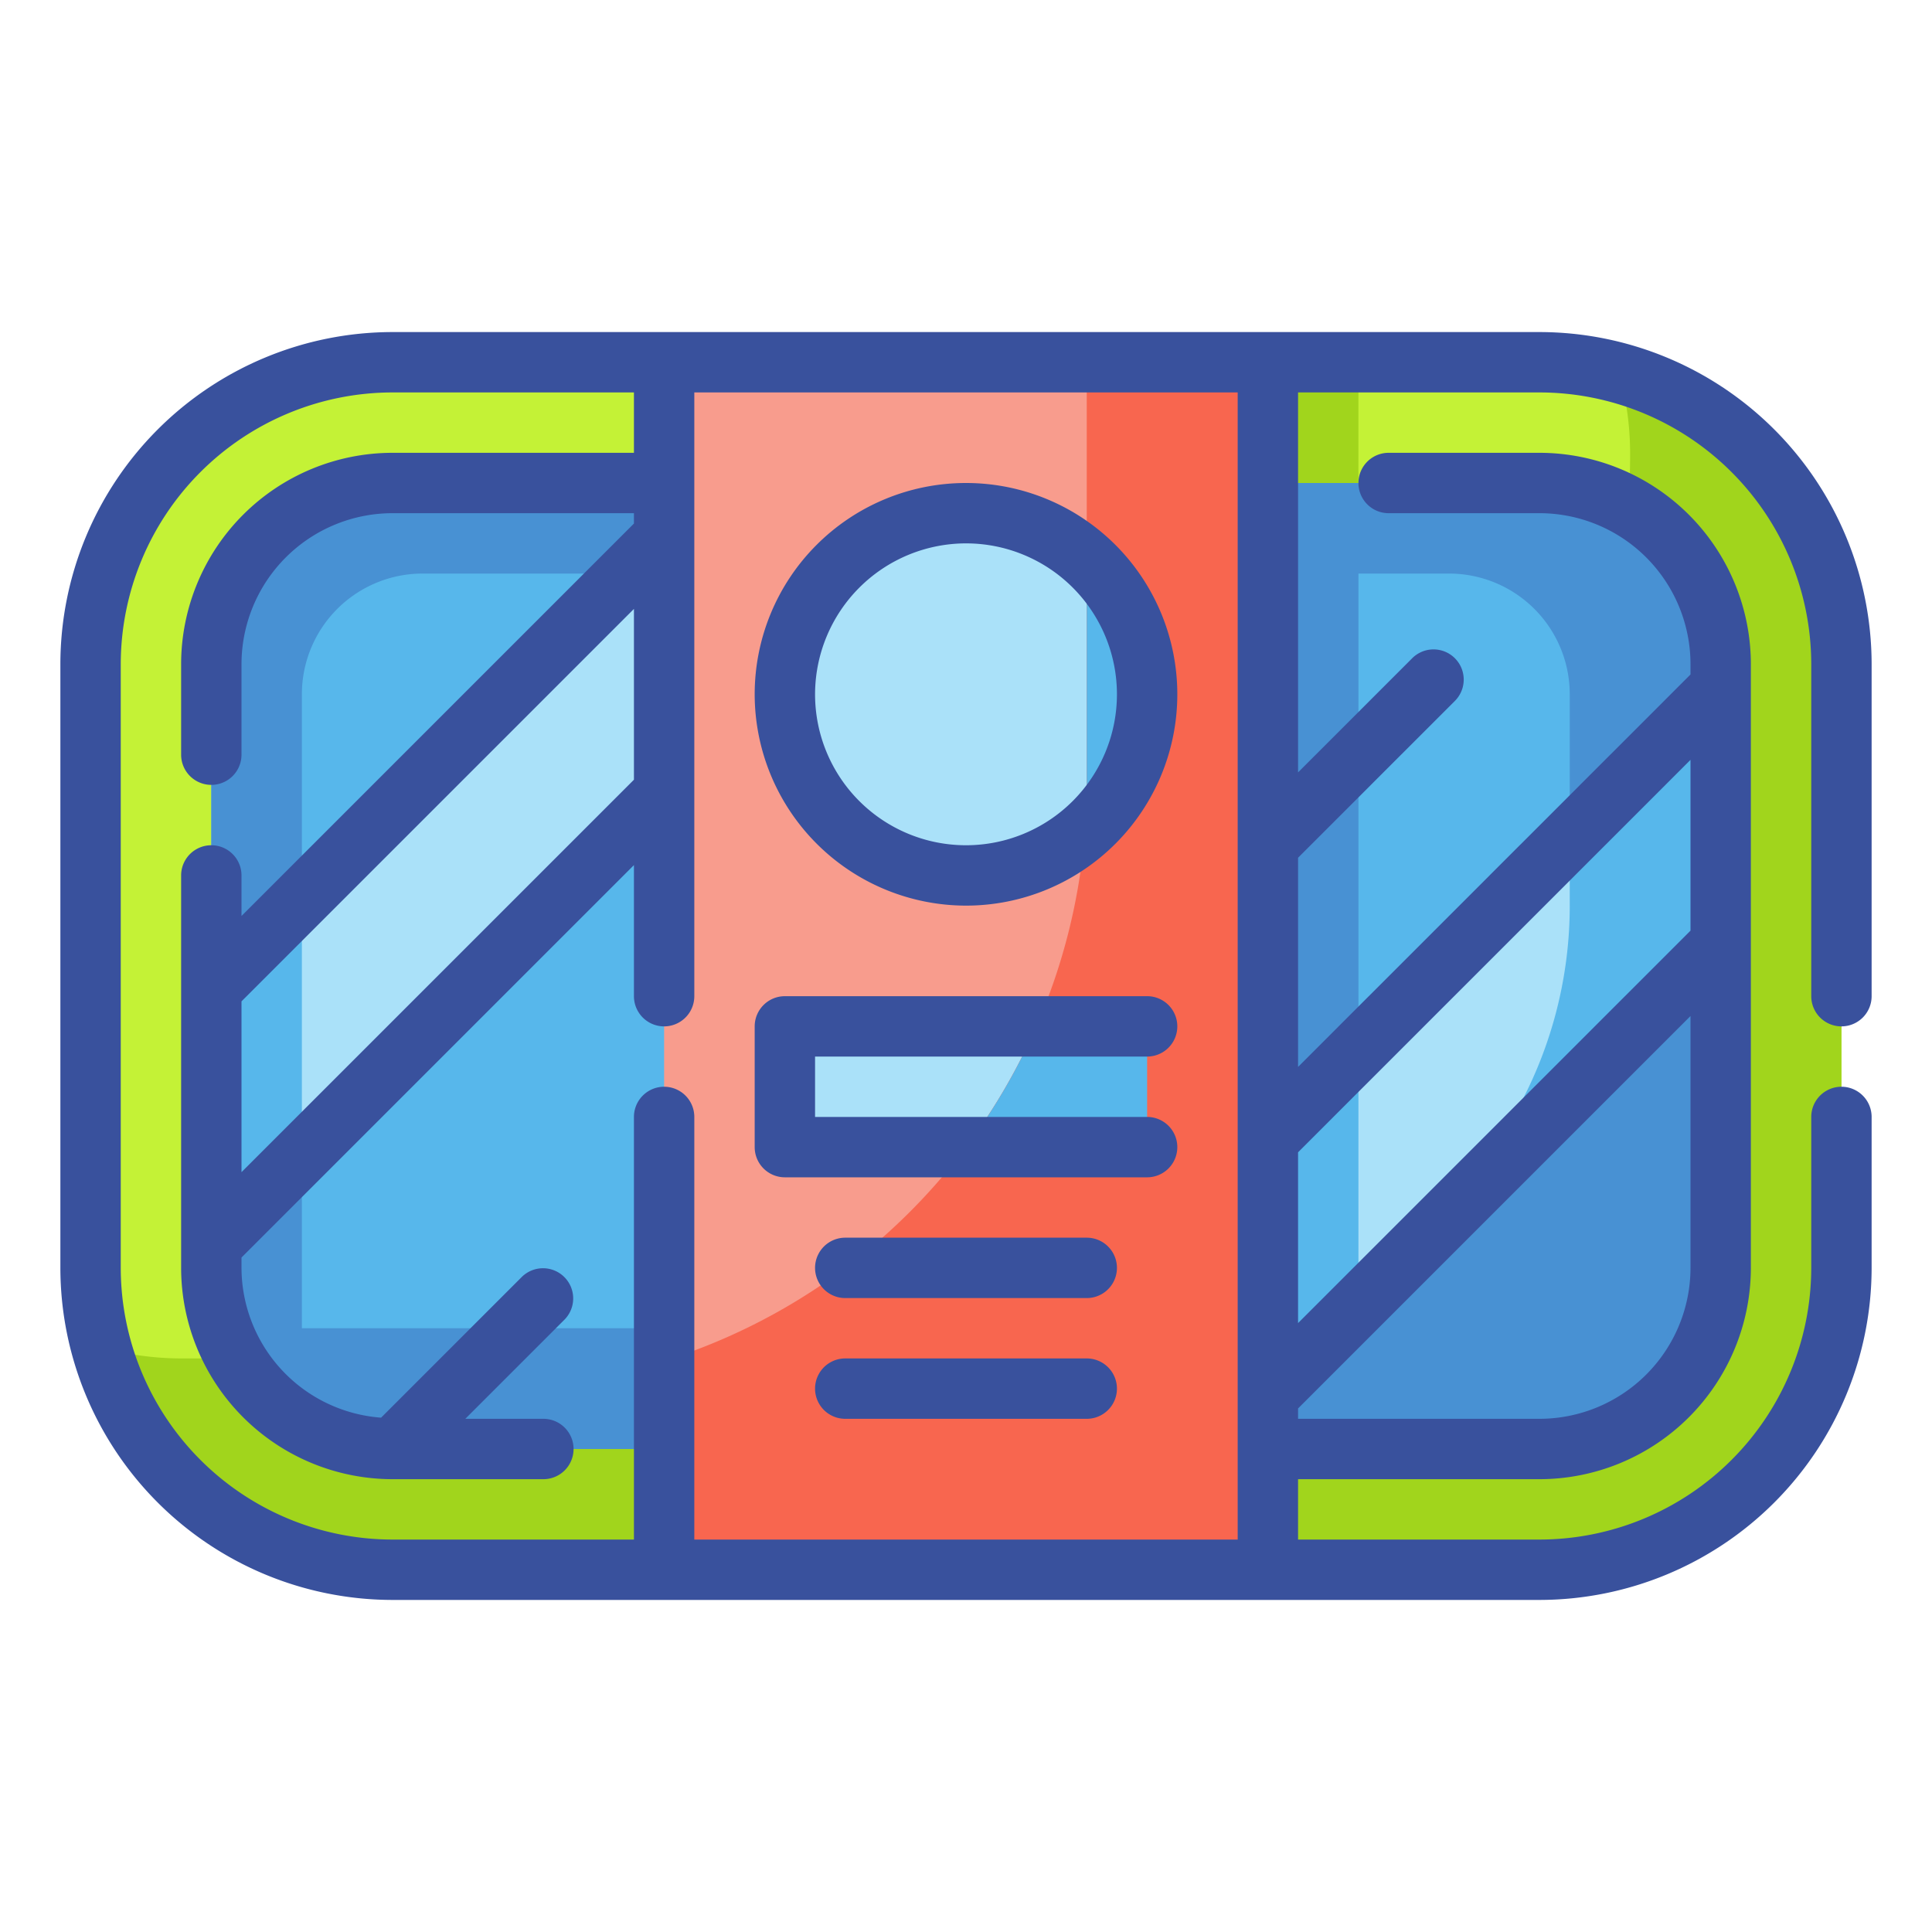
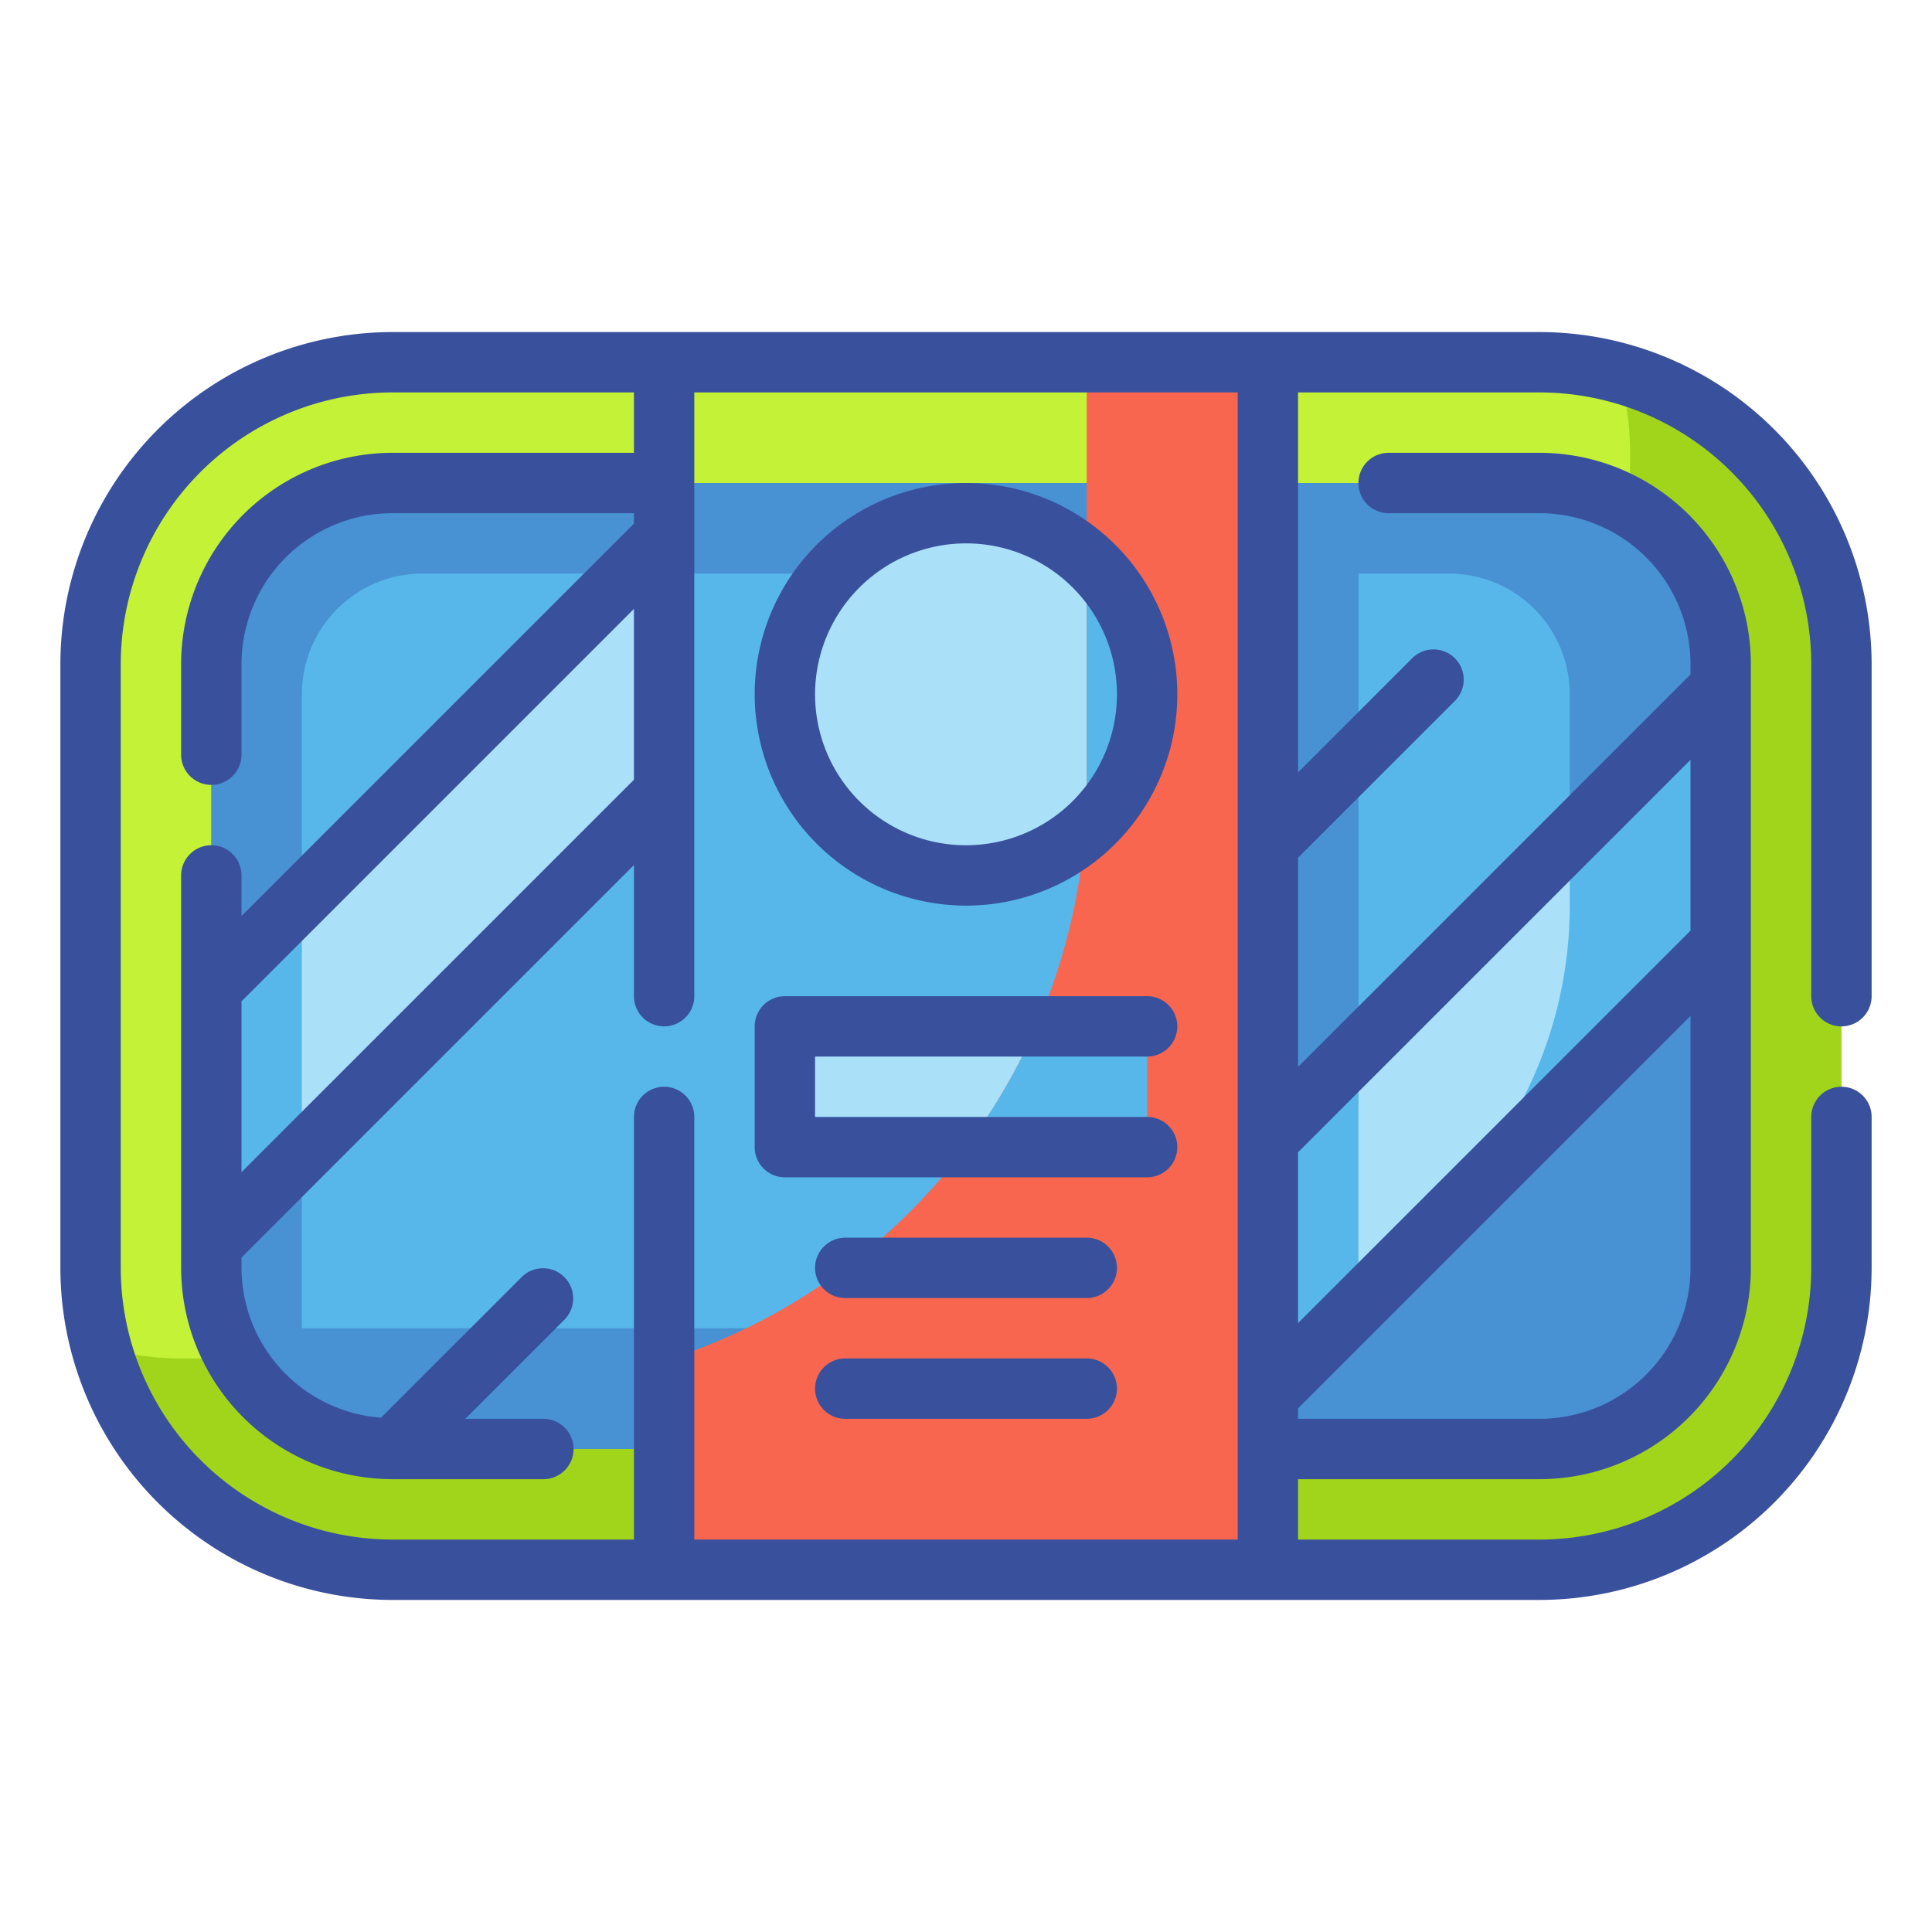
<svg xmlns="http://www.w3.org/2000/svg" height="512" viewBox="0 0 64 64" width="512">
  <g id="Fill_Outline" data-name="Fill Outline">
    <g id="Color">
      <g>
        <rect fill="#c4f236" height="40" rx="10" width="58" x="3" y="12" />
        <path d="m53.637 12.363a9.975 9.975 0 0 1 .363 2.637 30 30 0 0 1 -30 30h-18a9.975 9.975 0 0 1 -2.637-.363 10 10 0 0 0 9.637 7.363h38a10 10 0 0 0 10-10v-20a10 10 0 0 0 -7.363-9.637z" fill="#a1d51c" />
        <rect fill="#57b7eb" height="50" rx="6" transform="matrix(0 1 -1 0 64 0)" width="32" x="16" y="7" />
        <path d="m51 16h-38a6 6 0 0 0 -6 6v20a6 6 0 0 0 6 6h38a6 6 0 0 0 6-6v-20a6 6 0 0 0 -6-6zm-41 28v-21a4 4 0 0 1 4-4h28v24.413a14.01 14.01 0 0 1 -4 .587zm42-14a13.983 13.983 0 0 1 -7 12.112v-23.112h3a4 4 0 0 1 4 4z" fill="#4891d3" />
-         <path d="m22 12h20v40h-20z" fill="#f89c8d" />
        <g>
          <path d="m22 17.757-15 15v8.486l15-15z" fill="#aae1f9" />
          <path d="m42 37.757v8.486l15-15v-8.486z" fill="#aae1f9" />
          <g fill="#57b7eb">
            <path d="m7 32.757v8.486l3-3v-8.486z" />
            <path d="m22 17.757-1.243 1.243h1.243z" />
            <path d="m52 27.757v2.243a13.981 13.981 0 0 1 -7 12.116v-7.359l-3 3v8.486l15-15v-8.486z" />
          </g>
        </g>
        <circle cx="32" cy="23" fill="#aae1f9" r="6" />
        <path d="m26 34h12v4h-12z" fill="#aae1f9" />
        <path d="m36 12v14a20.007 20.007 0 0 1 -14 19.082v6.918h20v-40z" fill="#f8664f" />
        <path d="m38 23a5.976 5.976 0 0 0 -2-4.463v7.463c0 .512-.025 1.018-.062 1.52a5.982 5.982 0 0 0 2.062-4.52z" fill="#57b7eb" />
        <path d="m38 34h-3.67a19.963 19.963 0 0 1 -2.33 4h6z" fill="#57b7eb" />
-         <path d="m42 12h3v4h-3z" fill="#a1d51c" />
+         <path d="m42 12h3h-3z" fill="#a1d51c" />
      </g>
    </g>
    <g id="Outline_copy" data-name="Outline copy">
      <g fill="#39519d">
        <path d="m61 34a1 1 0 0 0 1-1v-11a11.013 11.013 0 0 0 -11-11h-38a11.013 11.013 0 0 0 -11 11v20a11.013 11.013 0 0 0 11 11h38a11.013 11.013 0 0 0 11-11v-5a1 1 0 0 0 -2 0v5a9.011 9.011 0 0 1 -9 9h-8v-2h8a7.008 7.008 0 0 0 7-7v-20a7.008 7.008 0 0 0 -7-7h-5a1 1 0 0 0 0 2h5a5.006 5.006 0 0 1 5 5v.343l-13 13v-6.929l5.207-5.207a1 1 0 0 0 -1.414-1.414l-3.793 3.793v-12.586h8a9.011 9.011 0 0 1 9 9v11a1 1 0 0 0 1 1zm-40-8.171-13 13v-5.658l13-13zm30 21.171h-8v-.343l13-13v8.343a5.006 5.006 0 0 1 -5 5zm5-21.829v5.658l-13 13v-5.658zm-15 25.829h-18v-14a1 1 0 0 0 -2 0v14h-8a9.011 9.011 0 0 1 -9-9v-20a9.011 9.011 0 0 1 9-9h8v2h-8a7.008 7.008 0 0 0 -7 7v3a1 1 0 0 0 2 0v-3a5.006 5.006 0 0 1 5-5h8v.343l-13 13v-1.343a1 1 0 0 0 -2 0v13a7.008 7.008 0 0 0 7 7h5a1 1 0 0 0 0-2h-2.586l3.293-3.293a1 1 0 0 0 -1.414-1.414l-4.669 4.669a4.991 4.991 0 0 1 -4.624-4.962v-.343l13-13v4.343a1 1 0 0 0 2 0v-20h18z" />
        <path d="m32 30a7 7 0 1 0 -7-7 7.008 7.008 0 0 0 7 7zm0-12a5 5 0 1 1 -5 5 5.006 5.006 0 0 1 5-5z" />
        <path d="m26 39h12a1 1 0 0 0 0-2h-11v-2h11a1 1 0 0 0 0-2h-12a1 1 0 0 0 -1 1v4a1 1 0 0 0 1 1z" />
        <path d="m36 41h-8a1 1 0 0 0 0 2h8a1 1 0 0 0 0-2z" />
        <path d="m36 45h-8a1 1 0 0 0 0 2h8a1 1 0 0 0 0-2z" />
      </g>
    </g>
  </g>
</svg>